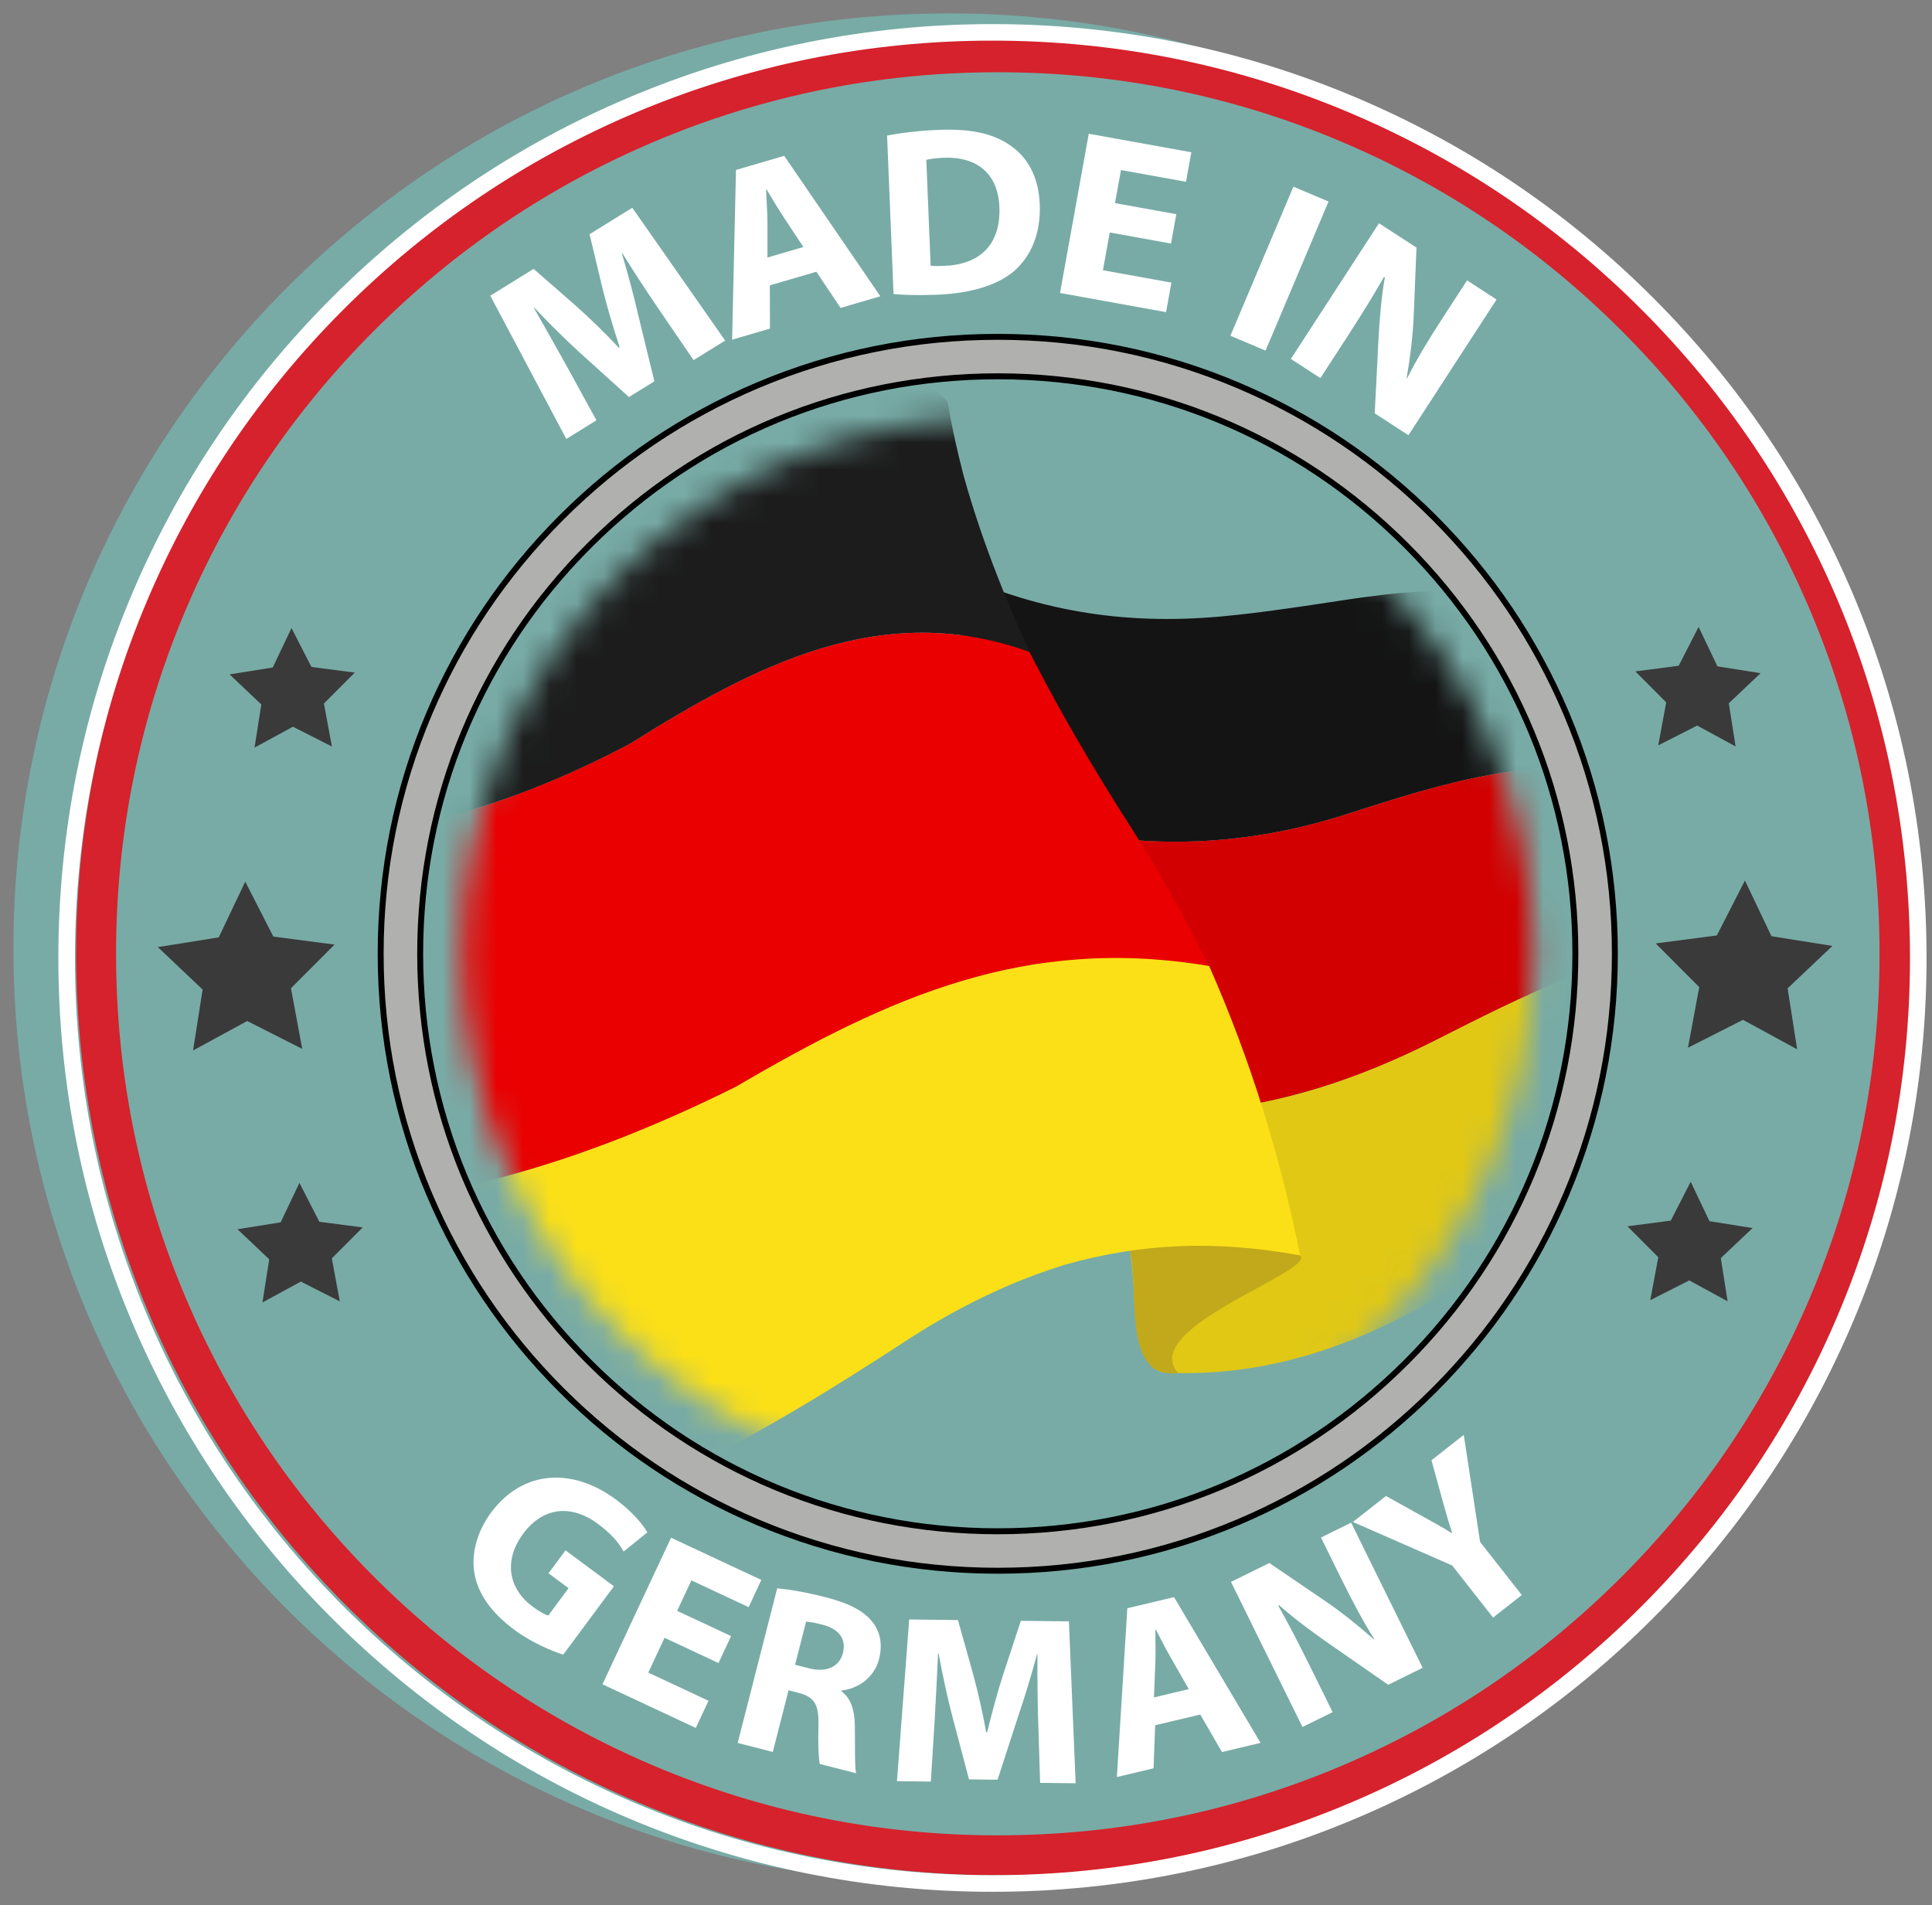
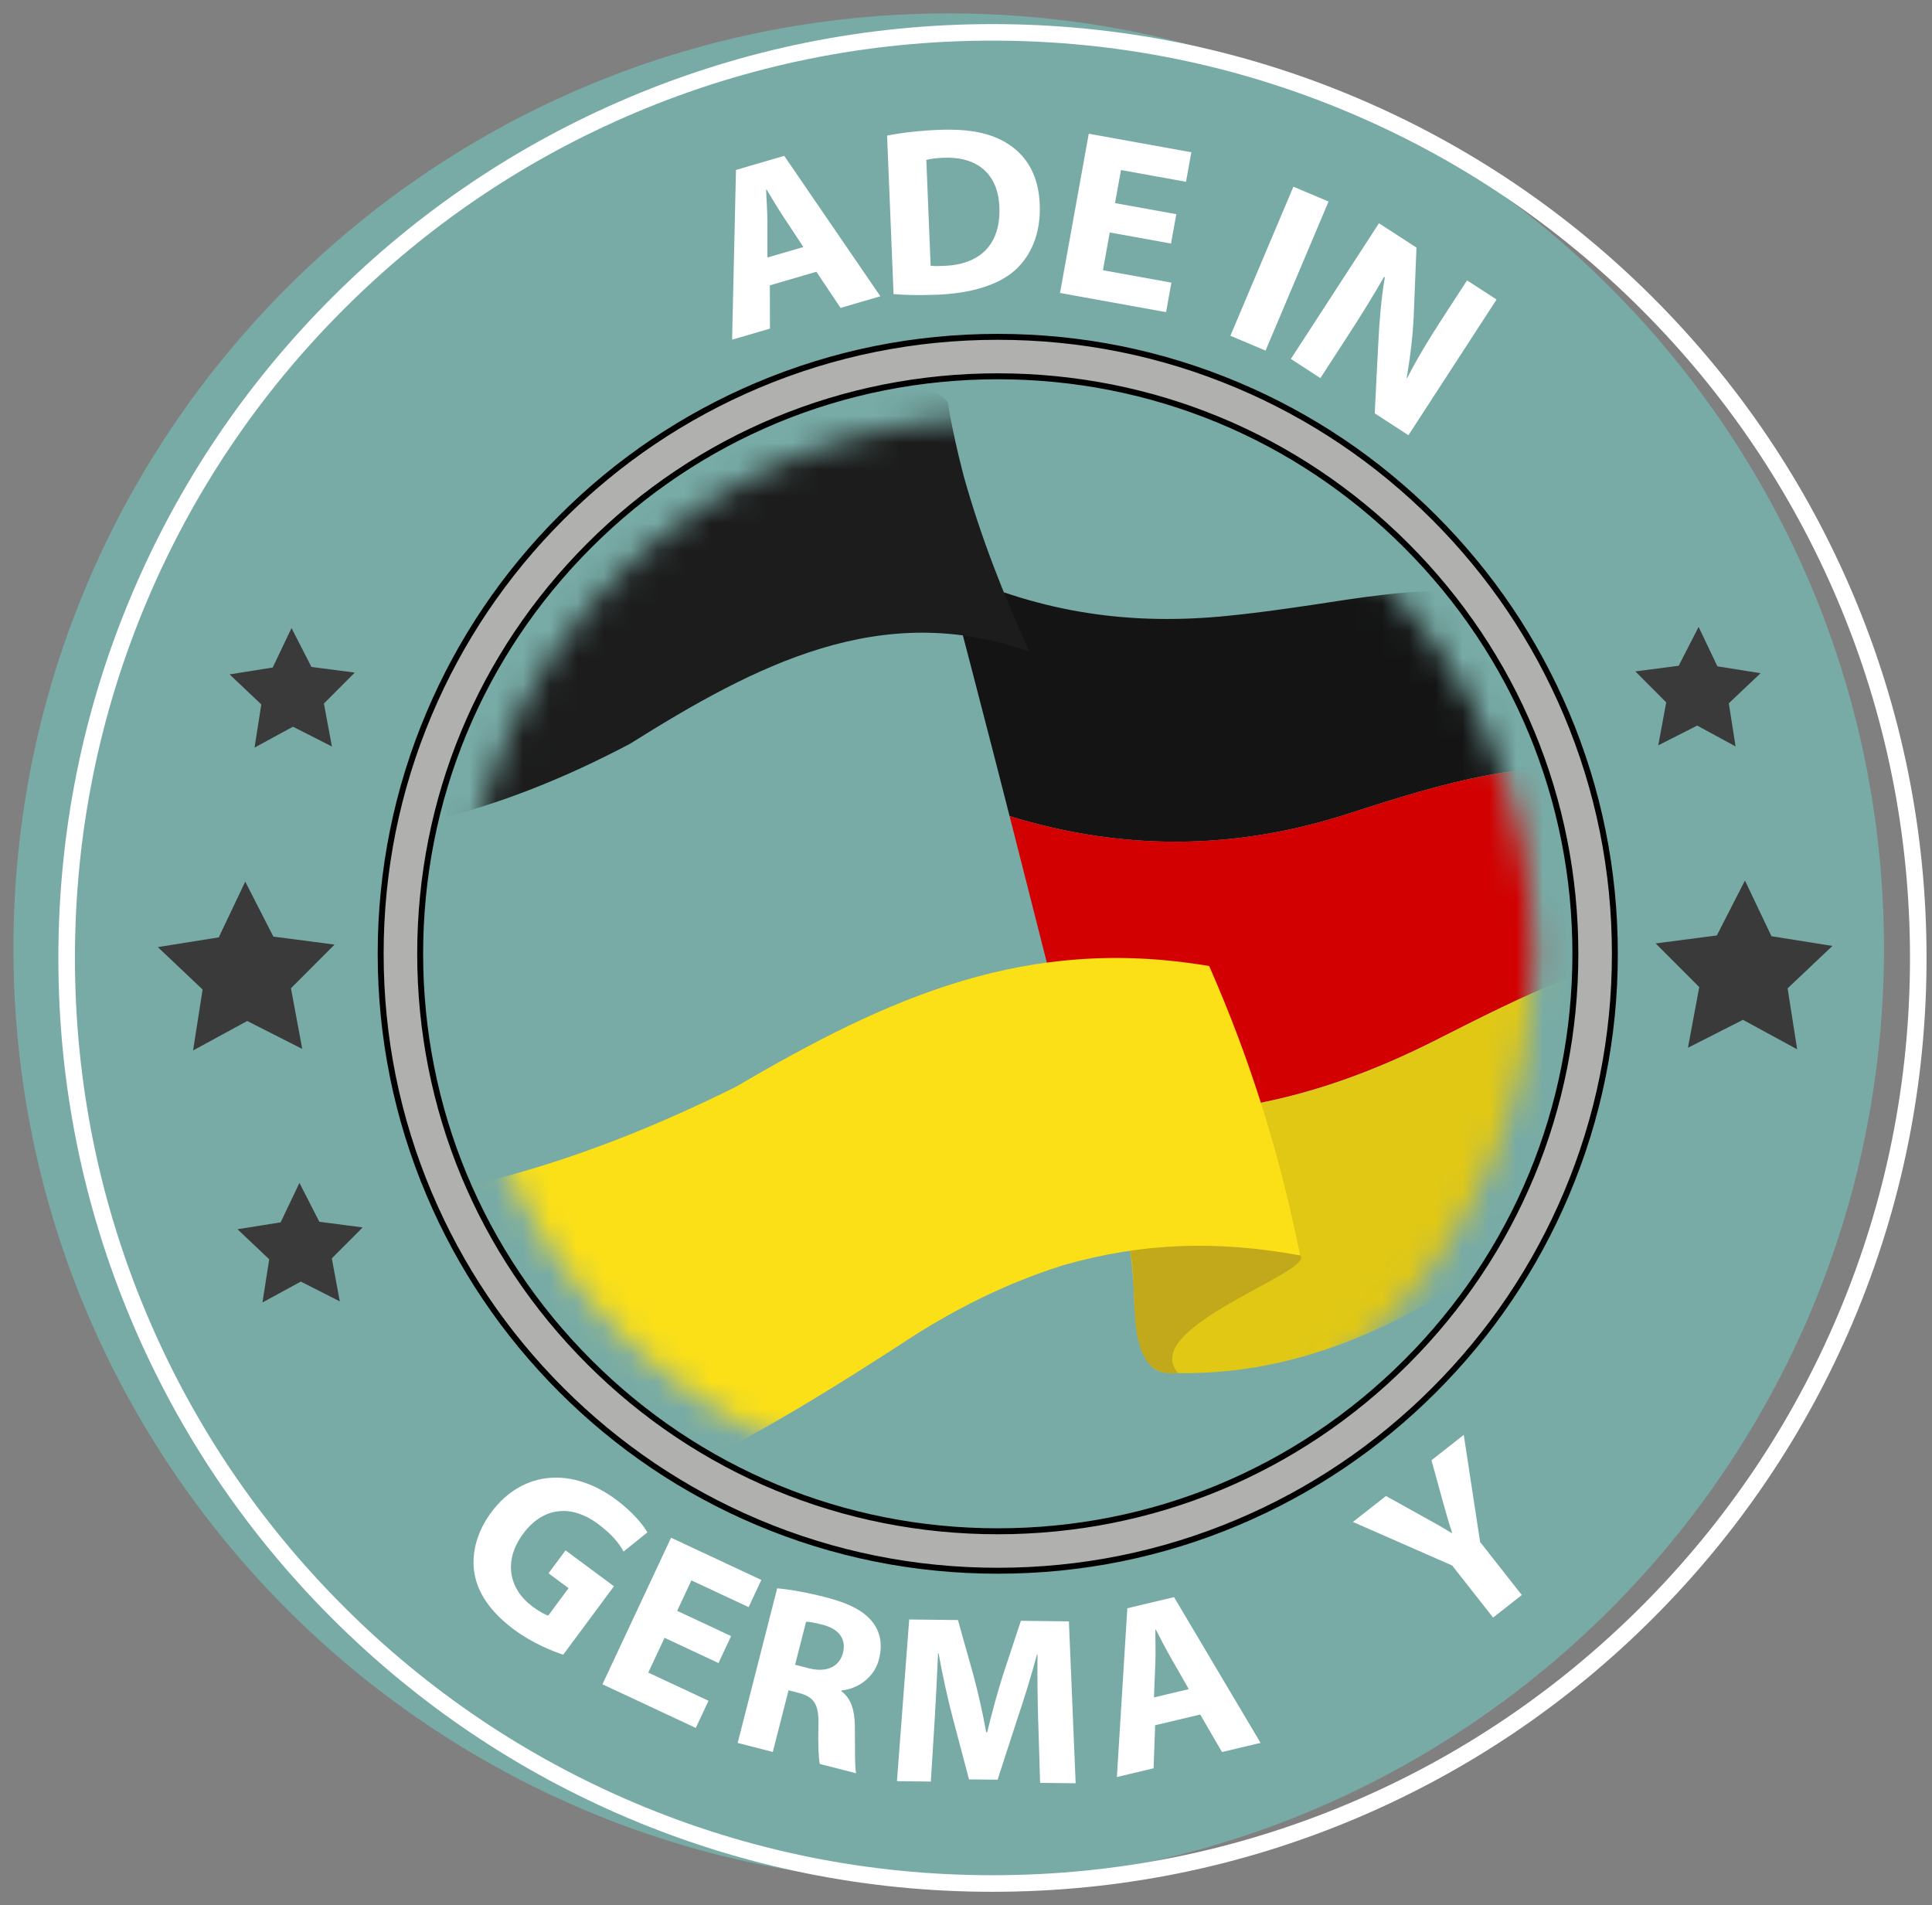
<svg xmlns="http://www.w3.org/2000/svg" fill="none" height="71" viewBox="0 0 72 71" width="72">
  <rect x="0" y="0" width="72" height="71" fill="#808080" stroke="none" />
  <clipPath id="a">
    <path d="m.5.5h71.296v70h-71.296z" />
  </clipPath>
  <mask id="b" height="41" maskUnits="userSpaceOnUse" width="41" x="17" y="15">
    <path d="m57.132 35.514c0 11.014-8.932 19.942-19.948 19.942-11.016 0-19.948-8.928-19.948-19.942 0-11.014 8.931-19.942 19.948-19.942 11.017 0 19.948 8.928 19.948 19.942z" fill="#fff" />
  </mask>
  <g clip-path="url(#a)">
    <path d="m35.355 70.191c19.25 0 34.855-15.601 34.855-34.846 0-19.245-15.605-34.846-34.855-34.846s-34.855 15.601-34.855 34.846c0 19.245 15.605 34.846 34.855 34.846z" fill="#78aba6" />
-     <path d="m37.184 1.206c-18.967 0-34.347 15.374-34.347 34.339s15.38 34.338 34.347 34.338 34.348-15.375 34.348-34.338c0-18.963-15.379-34.339-34.348-34.339zm23.236 57.568c-3.018 3.017-6.533 5.386-10.445 7.041-4.051 1.713-8.354 2.581-12.79 2.581s-8.739-.868-12.79-2.581c-3.913-1.655-7.427-4.024-10.445-7.041-3.018-3.017-5.388-6.531-7.043-10.443-1.713-4.049-2.582-8.351-2.582-12.787 0-4.435.869-8.737 2.582-12.787 1.655-3.912 4.025-7.425 7.043-10.443 3.018-3.017 6.532-5.386 10.445-7.041 4.051-1.713 8.353-2.581 12.79-2.581s8.74.868 12.79 2.581c3.913 1.655 7.427 4.024 10.445 7.041 3.018 3.017 5.388 6.531 7.043 10.443 1.713 4.05 2.582 8.351 2.582 12.787s-.869 8.737-2.582 12.787c-1.655 3.912-4.025 7.425-7.043 10.443z" fill="#d5222c" />
    <g fill="#3a3a3a">
      <path d="m66.017 34.889-.988-2.076-1.047 2.047-2.28.298 1.624 1.628-.421 2.26 2.05-1.041 2.02 1.099-.356-2.272 1.669-1.581z" />
      <path d="m61.798 27.776 1.452-.737 1.43.778-.252-1.609 1.183-1.12-1.609-.257-.7-1.47-.742 1.449-1.615.211 1.15 1.153z" />
-       <path d="m63.707 45.509-.7-1.47-.742 1.449-1.615.211 1.149 1.153-.298 1.601 1.452-.737 1.43.778-.253-1.609 1.183-1.12z" />
      <path d="m9.213 38.049 2.051 1.04-.421-2.26 1.624-1.628-2.28-.298-1.047-2.047-.988 2.076-2.271.363 1.67 1.581-.356 2.271z" />
      <path d="m9.486 27.86 1.431-.778 1.452.737-.298-1.601 1.15-1.153-1.615-.211-.742-1.449-.7 1.47-1.608.257 1.182 1.12z" />
      <path d="m12.366 46.895 1.15-1.153-1.615-.211-.742-1.449-.7 1.47-1.608.257 1.182 1.12-.252 1.609 1.43-.778 1.452.737z" />
    </g>
    <g mask="url(#b)">
      <path d="m37.069 28.246c.184.717.369 1.435.555 2.167 4.234 1.301 8.415 1.272 12.614-.088 3.589-1.161 6.832-2.156 10.656-1.575-.588-1.621-1.13-3.259-1.676-4.895-3.13-2.553-6.699-1.857-10.362-1.306-.23.034-.463.067-.696.101-.112.016-.225.031-.337.047-.125.018-.251.035-.377.052-.143.019-.287.038-.431.056-.092.012-.185.023-.277.035-.165.02-.33.04-.496.058-.064.007-.128.014-.192.021-.19.02-.381.04-.572.057-.008.001-.017.001-.026.002-3.645.322-6.891-.223-10.22-1.787.618 2.35 1.232 4.702 1.837 7.054z" fill="#141414" />
      <path d="m50.239 30.325c-4.199 1.359-8.379 1.389-12.614.088.416 1.627.829 3.255 1.241 4.883.515 2.036 1.037 4.07 1.559 6.104 4.807.469 8.887-.515 13.08-2.636 3.264-1.651 6.388-3.257 10.146-3.655-1.042-2.079-1.937-4.182-2.755-6.358-3.825-.582-7.067.413-10.656 1.575z" fill="#d20000" />
      <path d="m63.65 35.109c-3.757.398-6.882 2.004-10.146 3.655-4.193 2.121-8.273 3.104-13.08 2.635.155.605.307 1.211.463 1.816.292 1.136.593 2.271.887 3.407.117-.021.337-.047.337-.047s.116.662.163 1.974c.202.776.394 1.562.602 2.329.023.084.366.265.518.273h.001c.172.008.345.019.514.021 0 0-.001 0-.001-0.0.314.005.623-.001.928-.015.022-.001.045-0.0.067-.002.283-.013.561-.036.837-.064.045-.004.092-.007.137-.012.262-.028.519-.065.774-.106.056-.009.114-.016.17-.026.246-.041.487-.09.726-.142.063-.014.127-.026.19-.041.232-.053.461-.112.688-.175.067-.018.136-.037.203-.056.221-.064.438-.131.654-.202.071-.023.142-.046.212-.07.211-.072.419-.148.626-.227.073-.028.146-.056.219-.085.201-.08.401-.162.598-.247.075-.033.151-.066.226-.099.193-.086.385-.174.575-.264.077-.037.154-.075.231-.112.185-.091.369-.182.552-.277.08-.041.159-.084.239-.126.177-.094.354-.189.529-.286.083-.046.166-.094.249-.141.168-.096.337-.191.504-.289.09-.053.179-.107.269-.16.157-.093.314-.187.47-.282.103-.063.204-.126.306-.189.142-.088.284-.175.425-.263.125-.079.249-.157.373-.236.116-.074.232-.147.347-.22.236-.151.471-.303.705-.451 3.66-2.332 6.928-4.287 11.394-4.178-1.734-2.238-3.343-4.519-4.68-7.021z" fill="#e1c815" />
      <path d="m48.454 46.784c-1.422-.765-3.94-.882-6.365-.266.153.55.146 1.364.184 2.159.001.02.002.04.003.06.006.123.014.245.023.365.001.009.001.018.002.027.008.106.02.209.032.311.004.03.007.062.011.092.009.067.021.13.032.195.083.472.228.881.492 1.144.034.034.064.072.101.1.002.002.005.003.008.005.054.041.117.07.181.1.06.028.116.047.167.059.026.007.054.013.082.018.064.013.131.022.202.027.095.004.192.007.302-.007 0 0-.001-0-.002-.001h.001c-1.521-1.687 5.138-3.792 4.546-4.389z" fill="#c1a91b" />
      <path d="m8.213 31.204c5.521.417 10.413-.922 15.27-3.489 4.656-2.92 9.378-5.41 14.884-3.423-.973-2.133-1.813-4.278-2.44-6.508-.01-.036-.02-.072-.029-.108-.059-.227-.116-.455-.17-.681-.039-.165-.077-.331-.114-.496-.036-.161-.072-.322-.104-.483-.071-.348-.138-.697-.196-1.047-4.633-4.458-10.075-.486-14.67 1.546-4.73 2.091-9.411 2.773-14.604 1.686.816 4.321 1.532 8.654 2.174 13.005z" fill="#1c1c1c" />
-       <path d="m23.482 27.716c-4.857 2.567-9.749 3.906-15.27 3.489.653 4.637 1.209 9.277 1.645 13.94 6.349-.141 11.91-1.828 17.573-4.644 5.753-3.377 10.858-5.643 17.633-4.499-.897-1.798-1.839-3.489-2.917-5.172-1.358-2.122-2.633-4.276-3.78-6.535-5.506-1.987-10.229.502-14.884 3.423z" fill="#ea0000" />
      <path d="m48.453 46.784c-.758-3.755-1.846-7.28-3.391-10.784-6.775-1.144-11.879 1.123-17.633 4.499-5.663 2.816-11.223 4.503-17.573 4.644.363 4.322.61 8.635.657 12.973 9.034.444 16.003-3.422 23.325-8.198.28-.183.567-.36.855-.533.093-.056.187-.108.28-.162.201-.117.402-.233.606-.344.105-.057.212-.112.318-.168.198-.104.397-.207.598-.306.106-.052.212-.102.319-.153.209-.099.42-.195.632-.287.1-.044.2-.086.3-.129.229-.096.46-.187.692-.275.086-.033.171-.066.257-.097.267-.097.537-.188.807-.274.053-.017.106-.037.159-.052 2.959-.837 5.704-.914 8.79-.355z" fill="#fce017" />
    </g>
    <g fill="#fff">
-       <path d="m24.544 11.513c-.406-.601-.892-1.332-1.353-2.077l-.016.01c.23.763.46 1.631.625 2.36l.587 2.404-.947.586-1.798-1.623c-.552-.5-1.179-1.122-1.729-1.707l-.016.01c.405.707.863 1.518 1.227 2.176l1.103 2.011-1.122.695-2.834-5.338 1.615-1 1.586 1.386c.543.485 1.097 1.025 1.589 1.552l.032-.02c-.224-.682-.461-1.472-.631-2.156l-.491-2.054 1.592-.986 3.462 4.949-1.178.729-1.303-1.908z" />
      <path d="m28.69 10.634.004 1.612-1.411.413.145-6.326 1.797-.526 3.583 5.234-1.482.434-.902-1.348zm1.249-1.429-.737-1.117c-.209-.312-.442-.71-.633-1.027l-.018.005c.011.37.049.834.049 1.198v1.333l1.339-.392z" />
      <path d="m33.06 5.052c.521-.102 1.201-.183 1.912-.212 1.207-.049 2.001.134 2.617.538.674.438 1.115 1.163 1.159 2.227.047 1.153-.36 1.966-.939 2.482-.643.555-1.652.846-2.887.896-.739.03-1.274.007-1.622-.024l-.241-5.908zm1.622 4.849c.122.022.328.014.497.007 1.301-.044 2.124-.758 2.065-2.197-.051-1.251-.845-1.882-2.08-1.832-.309.012-.522.048-.643.08l.161 3.942z" />
      <path d="m43.641 9.076-2.284-.413-.254 1.408 2.552.461-.199 1.1-3.952-.714 1.071-5.934 3.823.69-.199 1.1-2.423-.437-.223 1.232 2.285.413-.197 1.091z" />
      <path d="m49.511 7.511-2.348 5.555-1.31-.554 2.348-5.555 1.311.554z" />
-       <path d="m48.106 13.377 3.284-5.057 1.398.907-.104 2.566c-.032.737-.135 1.565-.262 2.293l.016.01c.363-.714.783-1.412 1.28-2.177l.955-1.47 1.099.713-3.284 5.057-1.256-.815.136-2.684c.037-.744.108-1.626.241-2.382l-.031-.02c-.399.701-.847 1.424-1.382 2.249l-.989 1.523-1.099-.713z" />
+       <path d="m48.106 13.377 3.284-5.057 1.398.907-.104 2.566c-.032.737-.135 1.565-.262 2.293l.016.01c.363-.714.783-1.412 1.28-2.177l.955-1.47 1.099.713-3.284 5.057-1.256-.815.136-2.684c.037-.744.108-1.626.241-2.382l-.031-.02c-.399.701-.847 1.424-1.382 2.249l-.989 1.523-1.099-.713" />
      <path d="m20.989 61.664c-.423-.136-1.18-.452-1.82-.927-.884-.656-1.358-1.353-1.489-2.107-.124-.749.101-1.562.629-2.274 1.202-1.604 3.056-1.654 4.643-.476.625.464 1.016.943 1.173 1.227l-.886.713c-.175-.32-.435-.645-.967-1.04-.913-.677-1.988-.684-2.772.372-.747 1.006-.546 2.057.352 2.723.244.181.467.302.58.33l.757-1.02-.747-.554.634-.855 1.804 1.338z" />
      <path d="m26.776 61.975-2.01-.94-.607 1.296 2.245 1.05-.474 1.013-3.478-1.627 2.557-5.462 3.364 1.574-.474 1.013-2.132-.997-.531 1.135 2.01.941-.47 1.005z" />
      <path d="m28.963 59.191c.443.039 1.08.146 1.791.328.867.221 1.441.506 1.772.942.285.368.369.833.232 1.37-.188.737-.848 1.113-1.397 1.167l-.007.026c.366.269.493.708.504 1.283.011.714-.01 1.521.045 1.775l-1.352-.346c-.042-.195-.07-.701-.051-1.463.023-.779-.179-1.034-.723-1.182l-.39-.1-.587 2.297-1.309-.335 1.473-5.764zm.667 2.848.52.133c.659.168 1.133-.062 1.264-.573.135-.529-.158-.899-.765-1.054-.321-.082-.507-.111-.609-.109l-.41 1.604z" />
      <path d="m38.689 64.132c-.018-.725-.035-1.602-.025-2.479h-.018c-.206.767-.467 1.623-.708 2.326l-.761 2.344-1.065-.012-.617-2.334c-.188-.718-.375-1.579-.518-2.368h-.018c-.037.814-.083 1.744-.127 2.494l-.143 2.289-1.262-.015.456-6.025 1.817.021.567 2.02c.189.7.359 1.453.485 2.162h.036c.169-.696.385-1.49.598-2.158l.659-1.996 1.79.021.251 6.033-1.324-.015-.071-2.309z" />
      <path d="m43.049 64.293-.059 1.605-1.367.325.389-6.29 1.741-.414 3.224 5.431-1.437.342-.811-1.398zm1.253-1.346-.662-1.158c-.187-.324-.396-.734-.565-1.061l-.017.004c-.004.369.015.834-.001 1.196l-.052 1.328 1.297-.309z" />
-       <path d="m48.54 64.36-2.665-5.409 1.429-.704 2.1 1.429c.602.412 1.247.931 1.796 1.419l.016-.008c-.424-.679-.808-1.397-1.212-2.216l-.775-1.573 1.124-.554 2.665 5.409-1.284.632-2.184-1.517c-.606-.42-1.311-.94-1.881-1.448l-.032.016c.396.702.787 1.457 1.223 2.34l.803 1.629-1.124.554z" />
      <path d="m55.644 60.282-1.526-1.942-3.699-1.623 1.232-.967 1.374.764c.418.229.723.399 1.079.62l.014-.011c-.127-.378-.23-.741-.354-1.189l-.417-1.516 1.203-.945.61 3.991 1.553 1.977-1.07.84z" />
    </g>
    <path d="m37.184 14.023c5.75 0 11.156 2.238 15.221 6.303 4.066 4.065 6.305 9.469 6.305 15.218 0 5.748-2.239 11.153-6.305 15.217-4.066 4.065-9.471 6.303-15.221 6.303s-11.156-2.238-15.221-6.303c-4.066-4.065-6.305-9.469-6.305-15.217 0-5.749 2.239-11.153 6.305-15.218 4.066-4.065 9.471-6.303 15.221-6.303zm0-1.47c-12.701 0-22.997 10.294-22.997 22.992 0 12.698 10.296 22.991 22.997 22.991 12.701 0 22.997-10.294 22.997-22.991 0-12.698-10.296-22.992-22.997-22.992z" fill="#b0b1ae" />
    <path d="m37.184 58.646c-3.119 0-6.146-.611-8.995-1.816-2.752-1.164-5.223-2.829-7.345-4.951-2.122-2.122-3.788-4.592-4.952-7.343-1.205-2.848-1.816-5.874-1.816-8.992s.611-6.144 1.816-8.992c1.164-2.751 2.83-5.221 4.952-7.343 2.122-2.122 4.593-3.787 7.345-4.951 2.849-1.205 5.875-1.816 8.995-1.816s6.146.611 8.995 1.816c2.752 1.164 5.223 2.829 7.345 4.951 2.122 2.122 3.788 4.592 4.952 7.343 1.205 2.848 1.816 5.874 1.816 8.992s-.611 6.144-1.816 8.992c-1.164 2.751-2.83 5.221-4.952 7.343-2.122 2.122-4.593 3.787-7.345 4.951-2.849 1.205-5.875 1.816-8.995 1.816zm0-45.983c-3.09 0-6.087.605-8.909 1.798-2.725 1.152-5.173 2.802-7.275 4.904-2.102 2.101-3.752 4.548-4.905 7.273-1.194 2.821-1.798 5.817-1.798 8.906 0 3.089.605 6.085 1.798 8.906 1.153 2.725 2.803 5.172 4.905 7.273 2.102 2.101 4.549 3.751 7.275 4.904 2.821 1.193 5.819 1.798 8.909 1.798 3.09 0 6.087-.605 8.909-1.798 2.725-1.152 5.173-2.802 7.275-4.904 2.102-2.101 3.752-4.548 4.905-7.273 1.194-2.821 1.798-5.817 1.798-8.906 0-3.089-.605-6.086-1.798-8.906-1.153-2.725-2.803-5.171-4.905-7.273-2.102-2.101-4.549-3.751-7.275-4.904-2.821-1.193-5.819-1.798-8.909-1.798zm0 44.513c-5.78 0-11.213-2.25-15.299-6.336-4.086-4.085-6.337-9.518-6.337-15.296s2.25-11.21 6.337-15.296c4.087-4.086 9.52-6.336 15.299-6.336 5.779 0 11.213 2.25 15.299 6.336 4.087 4.086 6.337 9.517 6.337 15.296s-2.251 11.21-6.337 15.296c-4.086 4.085-9.52 6.336-15.299 6.336zm0-43.042c-5.721 0-11.098 2.227-15.143 6.271-4.045 4.044-6.272 9.421-6.272 15.139s2.228 11.095 6.272 15.139c4.045 4.044 9.423 6.271 15.143 6.271 5.72 0 11.098-2.227 15.143-6.271 4.045-4.044 6.272-9.421 6.272-15.139s-2.228-11.095-6.272-15.139c-4.045-4.044-9.423-6.271-15.143-6.271z" fill="#000" />
    <path d="m36.986 70.5c-4.699 0-9.258-.92-13.55-2.735-4.145-1.753-7.868-4.262-11.065-7.458-3.197-3.196-5.707-6.918-7.46-11.062-1.815-4.291-2.736-8.848-2.736-13.546s.921-9.256 2.736-13.546c1.753-4.144 4.263-7.866 7.46-11.062 3.197-3.196 6.92-5.705 11.065-7.458 4.292-1.815 8.851-2.735 13.55-2.735s9.258.92 13.55 2.735c4.145 1.753 7.868 4.262 11.065 7.458 3.197 3.196 5.707 6.918 7.46 11.062 1.815 4.291 2.736 8.848 2.736 13.546s-.921 9.256-2.736 13.546c-1.753 4.144-4.263 7.866-7.46 11.062-3.197 3.196-6.92 5.705-11.065 7.458-4.292 1.815-8.851 2.735-13.55 2.735zm0-68.986c-4.616 0-9.094.904-13.309 2.686-4.072 1.722-7.728 4.187-10.869 7.326s-5.606 6.795-7.328 10.866c-1.783 4.214-2.687 8.691-2.687 13.306 0 4.615.904 9.092 2.687 13.306 1.722 4.071 4.188 7.726 7.328 10.866s6.797 5.604 10.869 7.326c4.215 1.783 8.693 2.686 13.309 2.686s9.094-.904 13.31-2.686c4.072-1.722 7.728-4.187 10.869-7.326s5.606-6.795 7.328-10.866c1.783-4.214 2.687-8.691 2.687-13.306 0-4.615-.904-9.092-2.687-13.306-1.722-4.071-4.188-7.726-7.328-10.866s-6.797-5.604-10.869-7.326c-4.215-1.783-8.693-2.686-13.31-2.686z" fill="#fff" />
  </g>
</svg>